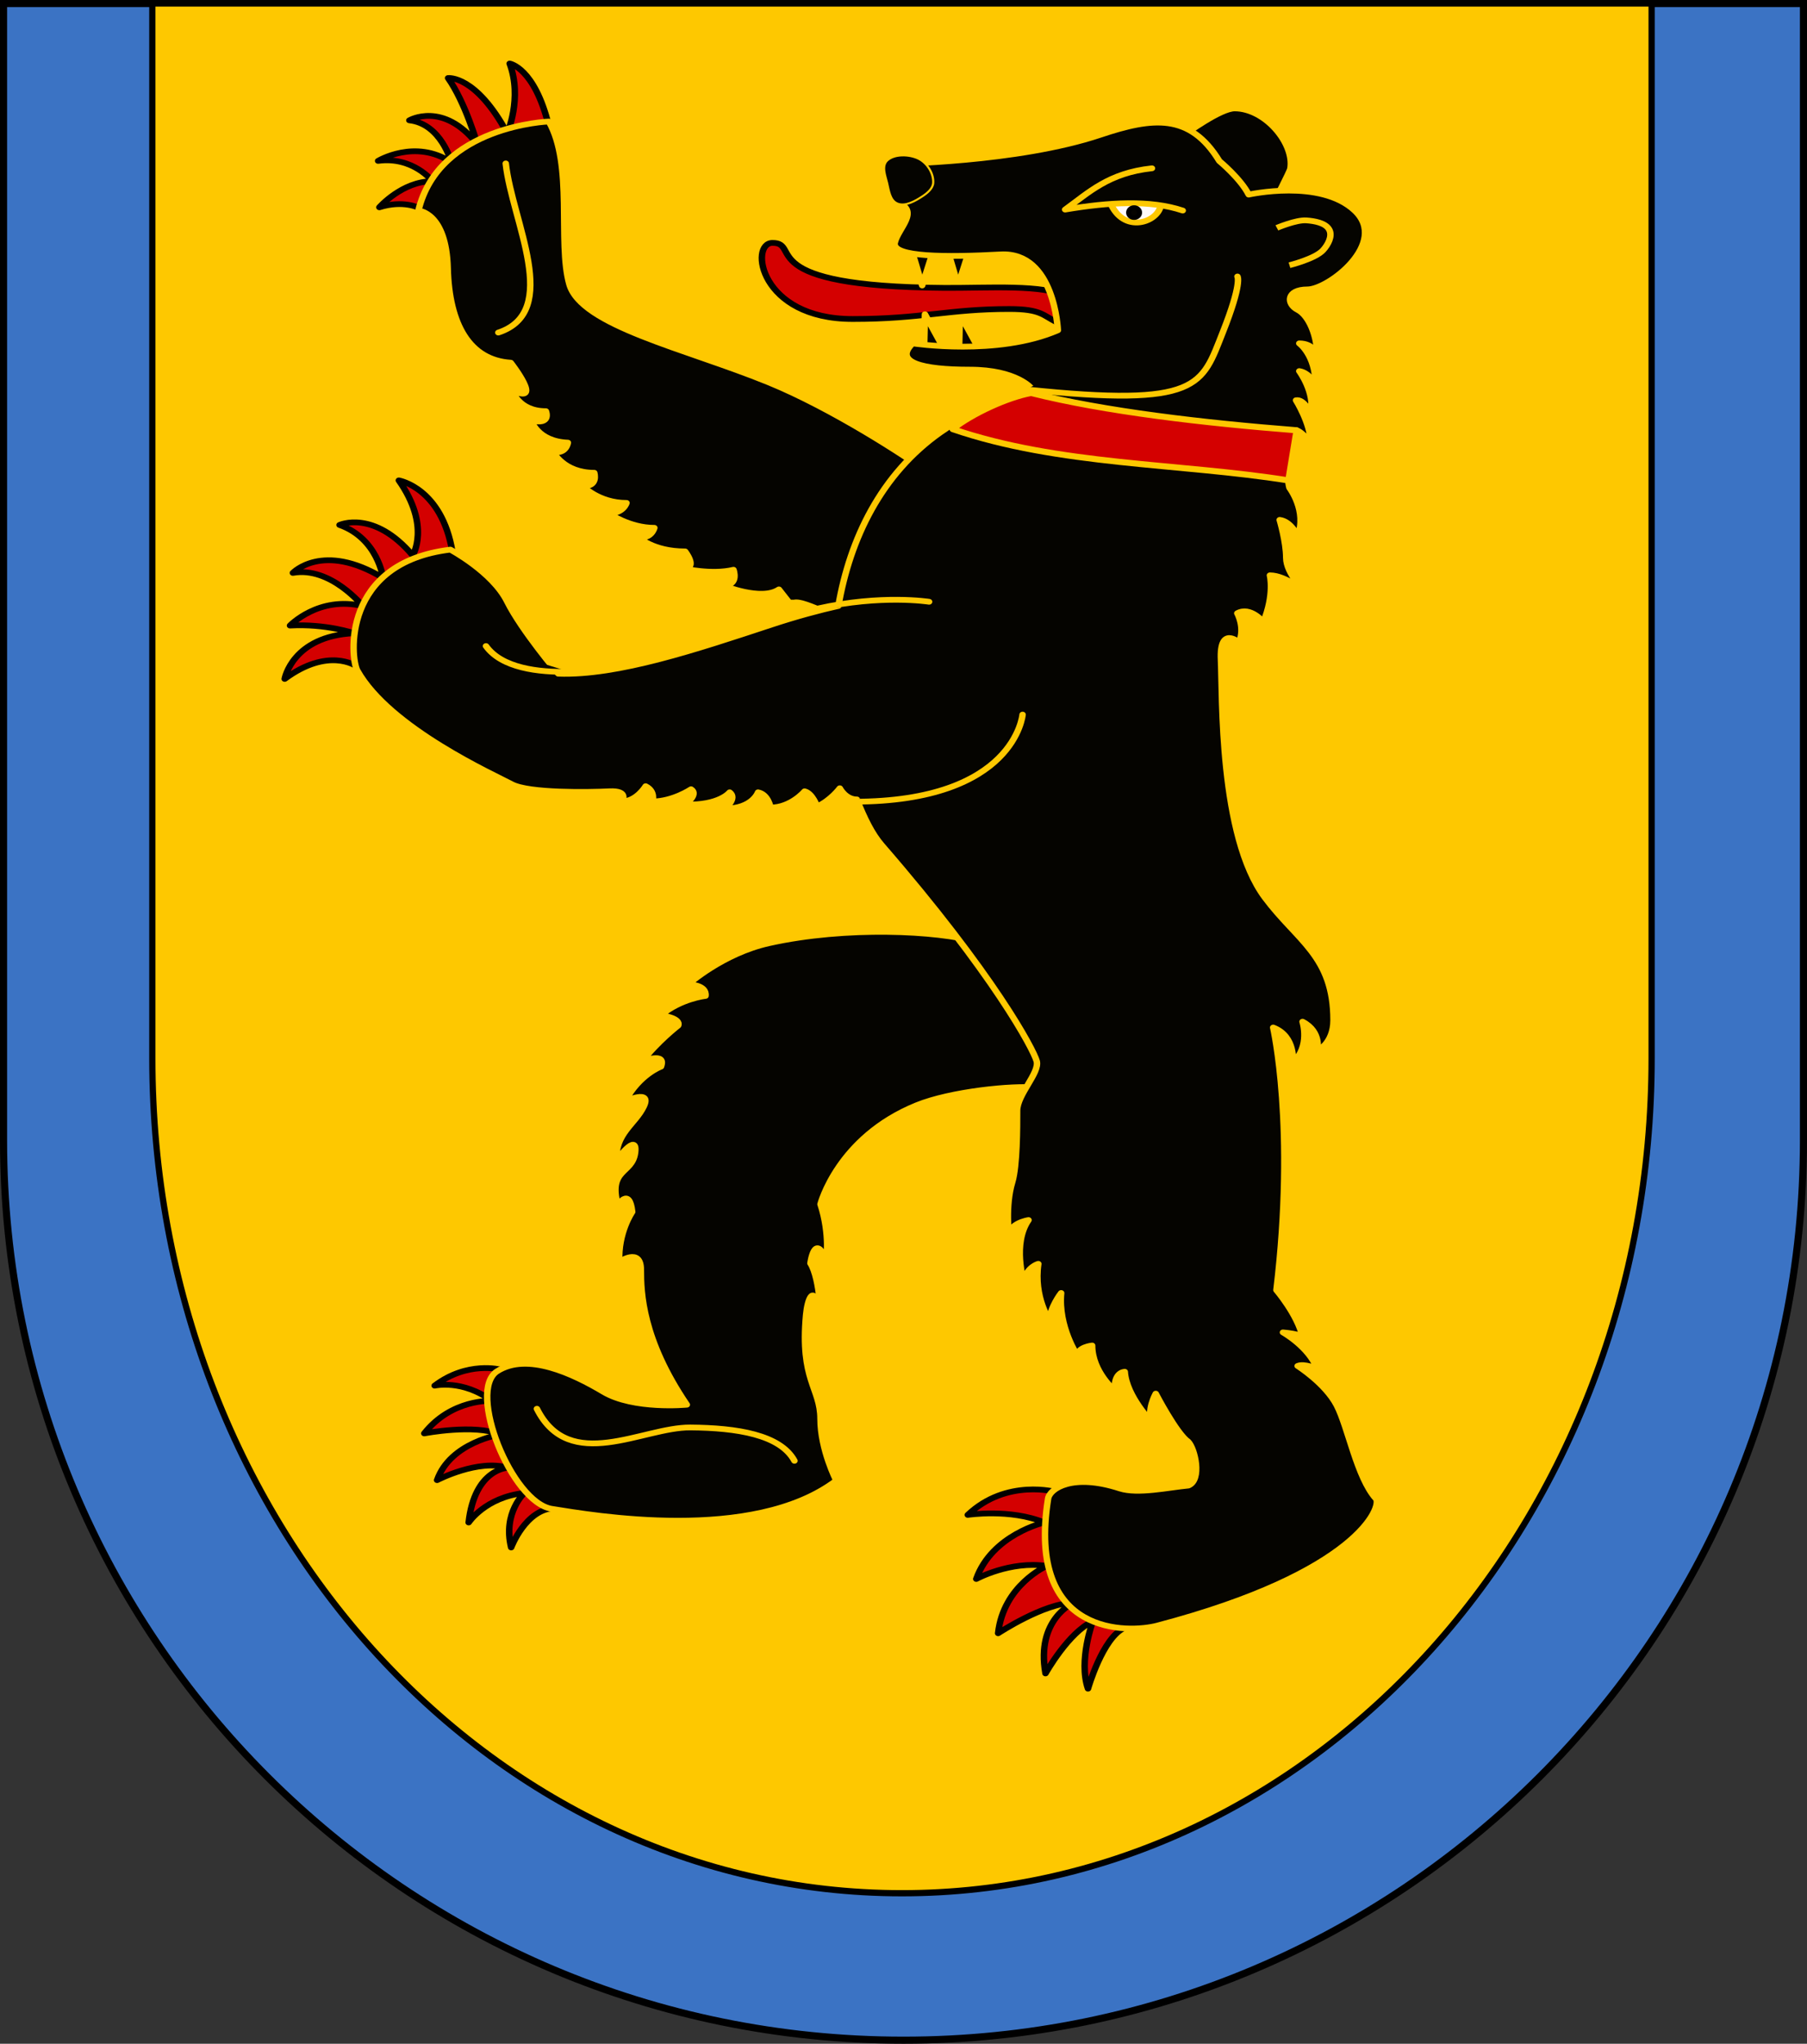
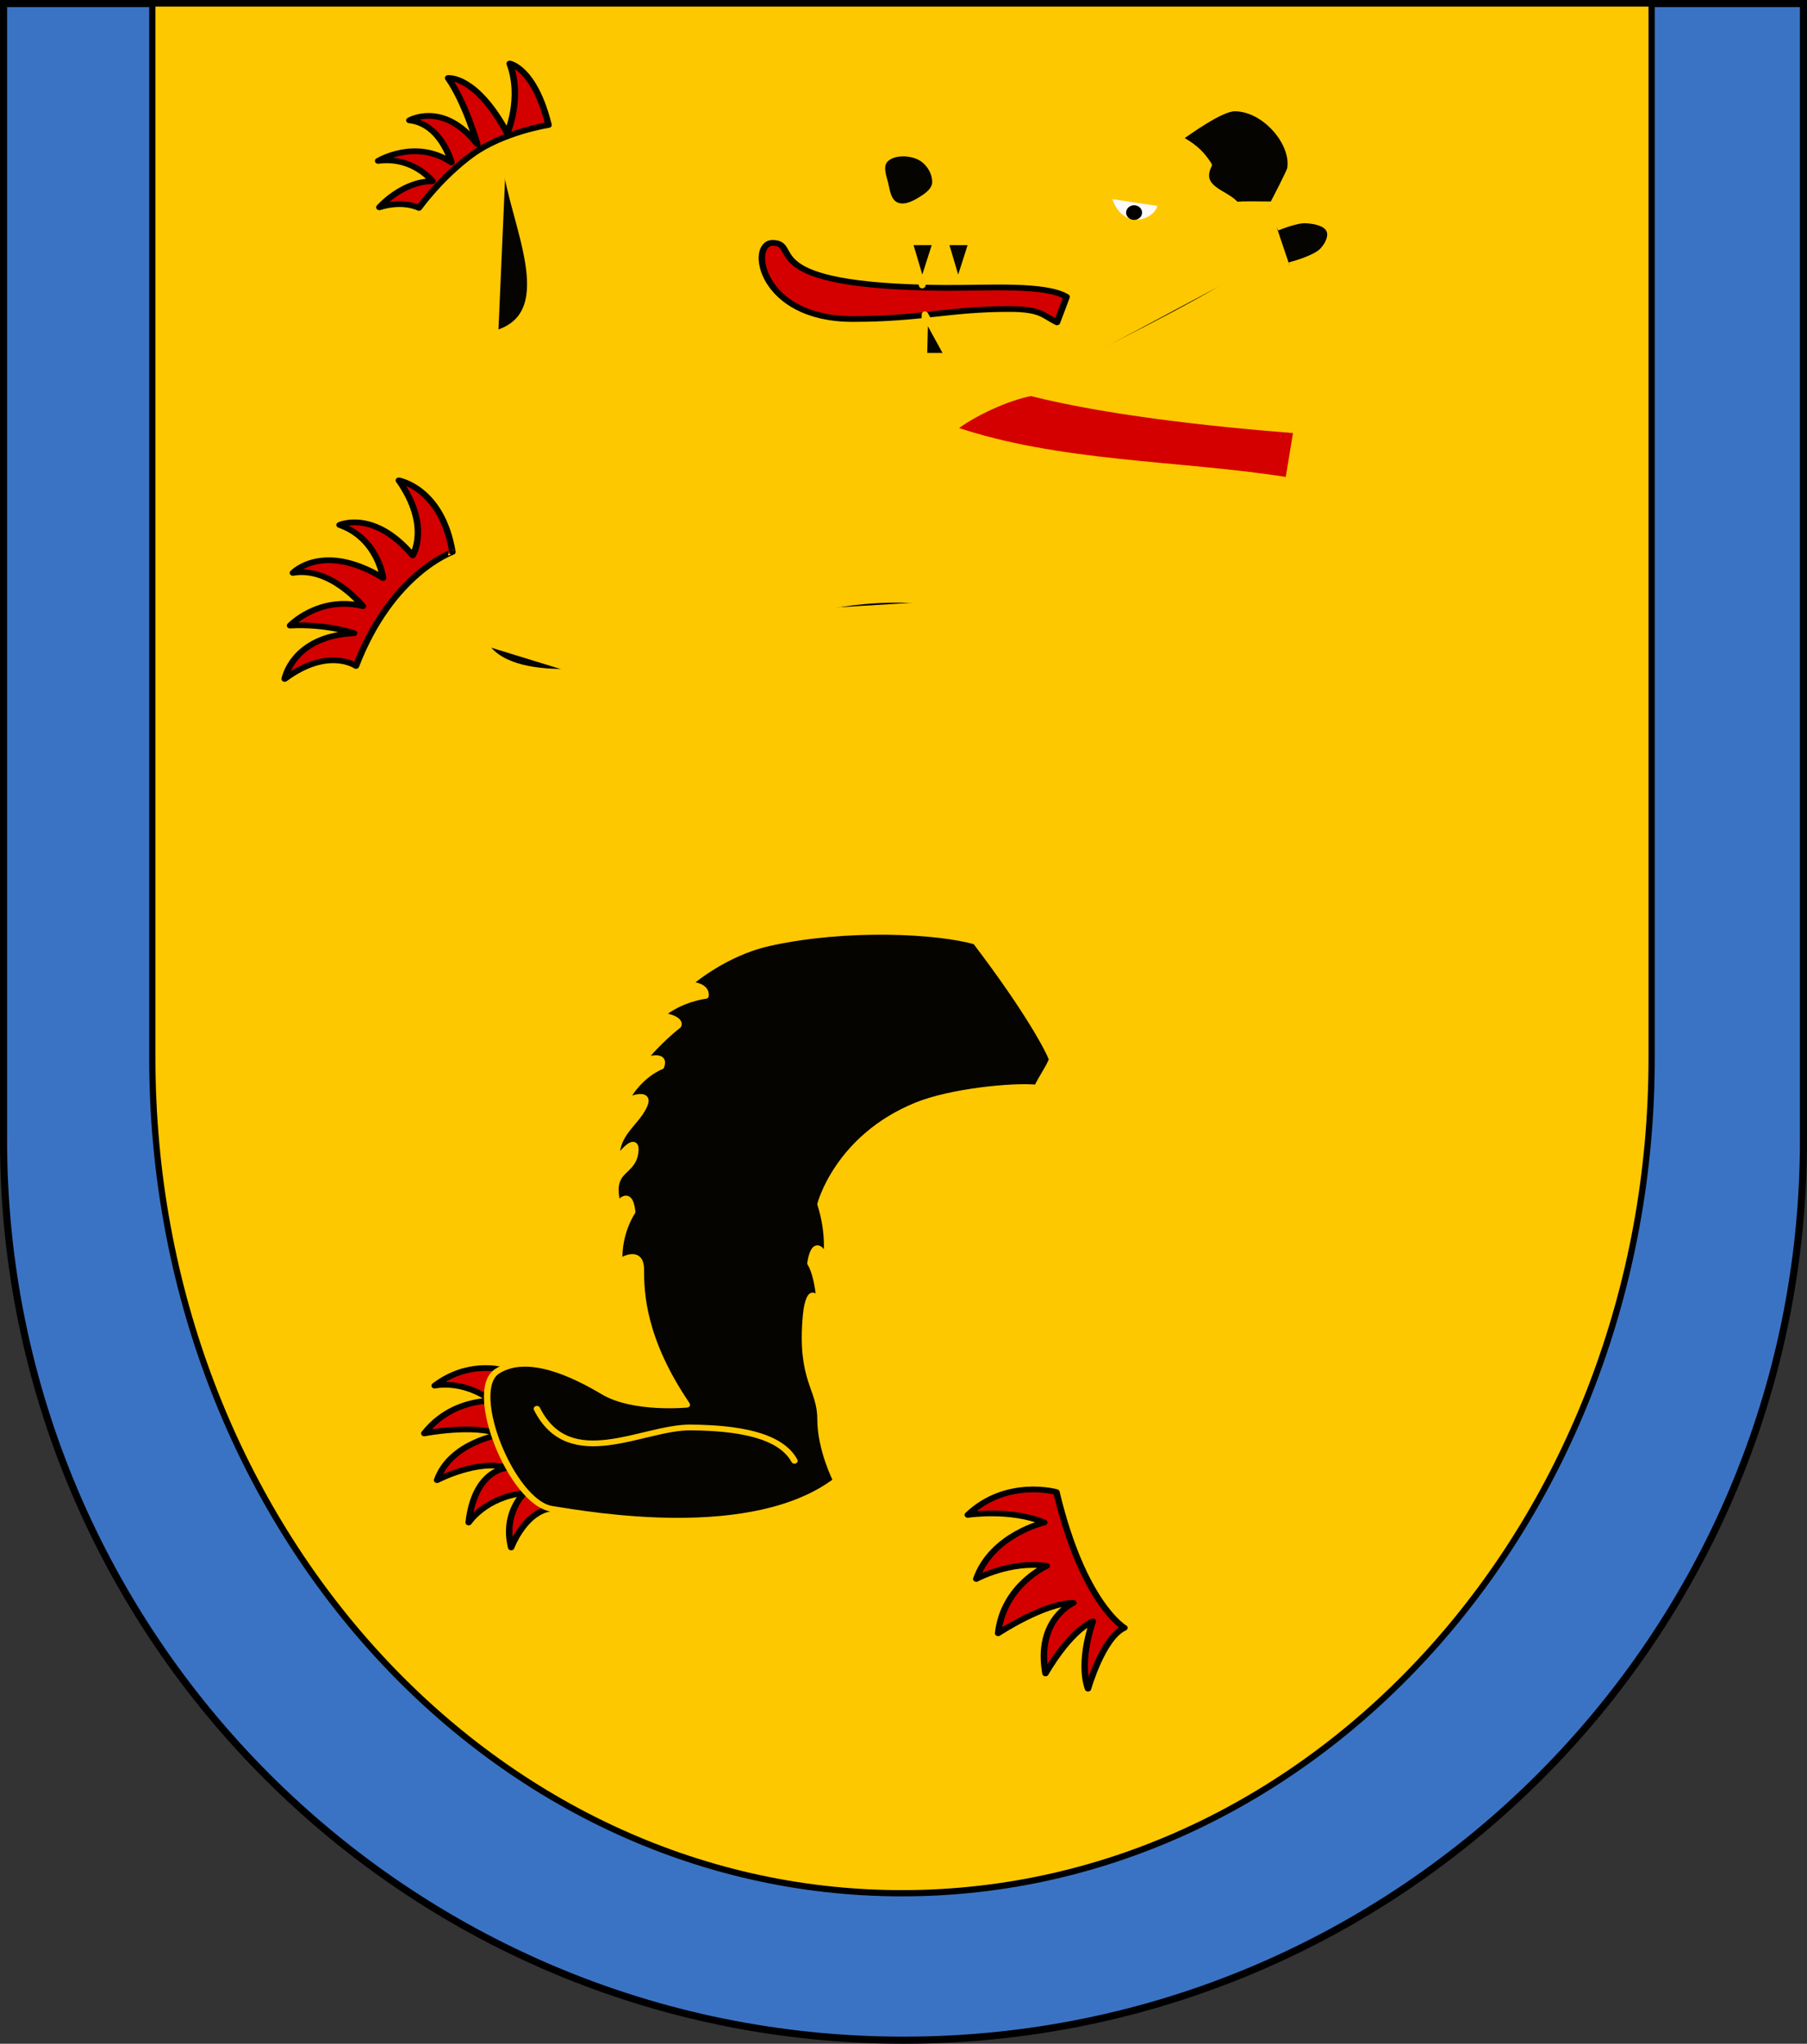
<svg xmlns="http://www.w3.org/2000/svg" xmlns:ns1="http://www.inkscape.org/namespaces/inkscape" xmlns:ns2="http://sodipodi.sourceforge.net/DTD/sodipodi-0.dtd" width="763" height="863" id="svg2" version="1.1" ns1:version="0.45.1" ns2:docname="Wappen Familie Zerbelhufen.svg" ns2:version="0.32" ns1:output_extension="org.inkscape.output.svg.inkscape" ns2:docbase="C:\Documents and Settings\victor\DSA\Wappen">
  <rect width="100%" height="100%" fill="#333333" stroke="none" />
  <defs id="defs4">
    <ns1:perspective ns2:type="inkscape:persp3d" ns1:vp_x="0 : 526.18109 : 1" ns1:vp_y="0 : 1000 : 0" ns1:vp_z="744.09448 : 526.18109 : 1" ns1:persp3d-origin="372.04724 : 350.78739 : 1" id="perspective10" />
    <ns1:perspective id="perspective2828" ns1:persp3d-origin="0.5 : 0.33333333 : 1" ns1:vp_z="1 : 0.5 : 1" ns1:vp_y="0 : 1000 : 0" ns1:vp_x="0 : 0.5 : 1" ns2:type="inkscape:persp3d" />
    <ns1:perspective id="perspective2828-7" ns1:persp3d-origin="0.5 : 0.33333333 : 1" ns1:vp_z="1 : 0.5 : 1" ns1:vp_y="0 : 1000 : 0" ns1:vp_x="0 : 0.5 : 1" ns2:type="inkscape:persp3d" />
    <ns1:perspective id="perspective3640" ns1:persp3d-origin="0.5 : 0.33333333 : 1" ns1:vp_z="1 : 0.5 : 1" ns1:vp_y="0 : 1000 : 0" ns1:vp_x="0 : 0.5 : 1" ns2:type="inkscape:persp3d" />
    <ns1:perspective id="perspective3670" ns1:persp3d-origin="0.5 : 0.33333333 : 1" ns1:vp_z="1 : 0.5 : 1" ns1:vp_y="0 : 1000 : 0" ns1:vp_x="0 : 0.5 : 1" ns2:type="inkscape:persp3d" />
    <ns1:perspective id="perspective3693" ns1:persp3d-origin="0.5 : 0.33333333 : 1" ns1:vp_z="1 : 0.5 : 1" ns1:vp_y="0 : 1000 : 0" ns1:vp_x="0 : 0.5 : 1" ns2:type="inkscape:persp3d" />
    <ns1:perspective id="perspective3720" ns1:persp3d-origin="0.5 : 0.33333333 : 1" ns1:vp_z="1 : 0.5 : 1" ns1:vp_y="0 : 1000 : 0" ns1:vp_x="0 : 0.5 : 1" ns2:type="inkscape:persp3d" />
    <ns1:perspective id="perspective3747" ns1:persp3d-origin="0.5 : 0.33333333 : 1" ns1:vp_z="1 : 0.5 : 1" ns1:vp_y="0 : 1000 : 0" ns1:vp_x="0 : 0.5 : 1" ns2:type="inkscape:persp3d" />
    <ns1:perspective id="perspective3763" ns1:persp3d-origin="0.5 : 0.33333333 : 1" ns1:vp_z="1 : 0.5 : 1" ns1:vp_y="0 : 1000 : 0" ns1:vp_x="0 : 0.5 : 1" ns2:type="inkscape:persp3d" />
    <ns1:perspective id="perspective3792" ns1:persp3d-origin="0.5 : 0.33333333 : 1" ns1:vp_z="1 : 0.5 : 1" ns1:vp_y="0 : 1000 : 0" ns1:vp_x="0 : 0.5 : 1" ns2:type="inkscape:persp3d" />
    <ns1:perspective id="perspective3814" ns1:persp3d-origin="0.5 : 0.33333333 : 1" ns1:vp_z="1 : 0.5 : 1" ns1:vp_y="0 : 1000 : 0" ns1:vp_x="0 : 0.5 : 1" ns2:type="inkscape:persp3d" />
    <ns1:perspective id="perspective3841" ns1:persp3d-origin="0.5 : 0.33333333 : 1" ns1:vp_z="1 : 0.5 : 1" ns1:vp_y="0 : 1000 : 0" ns1:vp_x="0 : 0.5 : 1" ns2:type="inkscape:persp3d" />
    <ns1:perspective id="perspective3841-5" ns1:persp3d-origin="0.5 : 0.33333333 : 1" ns1:vp_z="1 : 0.5 : 1" ns1:vp_y="0 : 1000 : 0" ns1:vp_x="0 : 0.5 : 1" ns2:type="inkscape:persp3d" />
    <ns1:perspective id="perspective3872" ns1:persp3d-origin="0.5 : 0.33333333 : 1" ns1:vp_z="1 : 0.5 : 1" ns1:vp_y="0 : 1000 : 0" ns1:vp_x="0 : 0.5 : 1" ns2:type="inkscape:persp3d" />
    <ns1:perspective id="perspective3898" ns1:persp3d-origin="0.5 : 0.33333333 : 1" ns1:vp_z="1 : 0.5 : 1" ns1:vp_y="0 : 1000 : 0" ns1:vp_x="0 : 0.5 : 1" ns2:type="inkscape:persp3d" />
    <ns1:perspective id="perspective3920" ns1:persp3d-origin="0.5 : 0.33333333 : 1" ns1:vp_z="1 : 0.5 : 1" ns1:vp_y="0 : 1000 : 0" ns1:vp_x="0 : 0.5 : 1" ns2:type="inkscape:persp3d" />
    <ns1:perspective id="perspective2860" ns1:persp3d-origin="0.5 : 0.33333333 : 1" ns1:vp_z="1 : 0.5 : 1" ns1:vp_y="0 : 1000 : 0" ns1:vp_x="0 : 0.5 : 1" ns2:type="inkscape:persp3d" />
    <ns1:perspective id="perspective3672" ns1:persp3d-origin="0.5 : 0.33333333 : 1" ns1:vp_z="1 : 0.5 : 1" ns1:vp_y="0 : 1000 : 0" ns1:vp_x="0 : 0.5 : 1" ns2:type="inkscape:persp3d" />
    <ns1:perspective id="perspective3695" ns1:persp3d-origin="0.5 : 0.33333333 : 1" ns1:vp_z="1 : 0.5 : 1" ns1:vp_y="0 : 1000 : 0" ns1:vp_x="0 : 0.5 : 1" ns2:type="inkscape:persp3d" />
    <ns1:perspective id="perspective3261" ns1:persp3d-origin="0.5 : 0.33333333 : 1" ns1:vp_z="1 : 0.5 : 1" ns1:vp_y="0 : 1000 : 0" ns1:vp_x="0 : 0.5 : 1" ns2:type="inkscape:persp3d" />
    <ns1:perspective id="perspective2828-1" ns1:persp3d-origin="0.5 : 0.33333333 : 1" ns1:vp_z="1 : 0.5 : 1" ns1:vp_y="0 : 1000 : 0" ns1:vp_x="0 : 0.5 : 1" ns2:type="inkscape:persp3d" />
    <ns1:perspective id="perspective3652" ns1:persp3d-origin="0.5 : 0.33333333 : 1" ns1:vp_z="1 : 0.5 : 1" ns1:vp_y="0 : 1000 : 0" ns1:vp_x="0 : 0.5 : 1" ns2:type="inkscape:persp3d" />
    <ns1:perspective id="perspective3652-2" ns1:persp3d-origin="0.5 : 0.33333333 : 1" ns1:vp_z="1 : 0.5 : 1" ns1:vp_y="0 : 1000 : 0" ns1:vp_x="0 : 0.5 : 1" ns2:type="inkscape:persp3d" />
    <ns1:perspective id="perspective3652-5" ns1:persp3d-origin="0.5 : 0.33333333 : 1" ns1:vp_z="1 : 0.5 : 1" ns1:vp_y="0 : 1000 : 0" ns1:vp_x="0 : 0.5 : 1" ns2:type="inkscape:persp3d" />
    <ns1:perspective id="perspective3727" ns1:persp3d-origin="0.5 : 0.33333333 : 1" ns1:vp_z="1 : 0.5 : 1" ns1:vp_y="0 : 1000 : 0" ns1:vp_x="0 : 0.5 : 1" ns2:type="inkscape:persp3d" />
    <ns1:perspective id="perspective3843" ns1:persp3d-origin="0.5 : 0.33333333 : 1" ns1:vp_z="1 : 0.5 : 1" ns1:vp_y="0 : 1000 : 0" ns1:vp_x="0 : 0.5 : 1" ns2:type="inkscape:persp3d" />
    <ns1:perspective id="perspective3970" ns1:persp3d-origin="0.5 : 0.33333333 : 1" ns1:vp_z="1 : 0.5 : 1" ns1:vp_y="0 : 1000 : 0" ns1:vp_x="0 : 0.5 : 1" ns2:type="inkscape:persp3d" />
    <ns1:perspective id="perspective4007" ns1:persp3d-origin="0.5 : 0.33333333 : 1" ns1:vp_z="1 : 0.5 : 1" ns1:vp_y="0 : 1000 : 0" ns1:vp_x="0 : 0.5 : 1" ns2:type="inkscape:persp3d" />
    <ns1:perspective id="perspective4062" ns1:persp3d-origin="0.5 : 0.33333333 : 1" ns1:vp_z="1 : 0.5 : 1" ns1:vp_y="0 : 1000 : 0" ns1:vp_x="0 : 0.5 : 1" ns2:type="inkscape:persp3d" />
    <ns1:perspective id="perspective4153" ns1:persp3d-origin="0.5 : 0.33333333 : 1" ns1:vp_z="1 : 0.5 : 1" ns1:vp_y="0 : 1000 : 0" ns1:vp_x="0 : 0.5 : 1" ns2:type="inkscape:persp3d" />
    <ns1:perspective id="perspective4316" ns1:persp3d-origin="0.5 : 0.33333333 : 1" ns1:vp_z="1 : 0.5 : 1" ns1:vp_y="0 : 1000 : 0" ns1:vp_x="0 : 0.5 : 1" ns2:type="inkscape:persp3d" />
    <ns1:perspective id="perspective4316-9" ns1:persp3d-origin="0.5 : 0.33333333 : 1" ns1:vp_z="1 : 0.5 : 1" ns1:vp_y="0 : 1000 : 0" ns1:vp_x="0 : 0.5 : 1" ns2:type="inkscape:persp3d" />
    <ns1:perspective id="perspective2898" ns1:persp3d-origin="0.5 : 0.33333333 : 1" ns1:vp_z="1 : 0.5 : 1" ns1:vp_y="0 : 1000 : 0" ns1:vp_x="0 : 0.5 : 1" ns2:type="inkscape:persp3d" />
    <ns1:perspective id="perspective3337" ns1:persp3d-origin="0.5 : 0.33333333 : 1" ns1:vp_z="1 : 0.5 : 1" ns1:vp_y="0 : 1000 : 0" ns1:vp_x="0 : 0.5 : 1" ns2:type="inkscape:persp3d" />
    <ns1:perspective id="perspective3373" ns1:persp3d-origin="0.5 : 0.33333333 : 1" ns1:vp_z="1 : 0.5 : 1" ns1:vp_y="0 : 1000 : 0" ns1:vp_x="0 : 0.5 : 1" ns2:type="inkscape:persp3d" />
    <ns1:perspective id="perspective3837" ns1:persp3d-origin="0.5 : 0.33333333 : 1" ns1:vp_z="1 : 0.5 : 1" ns1:vp_y="0 : 1000 : 0" ns1:vp_x="0 : 0.5 : 1" ns2:type="inkscape:persp3d" />
    <ns1:perspective id="perspective4362" ns1:persp3d-origin="0.5 : 0.33333333 : 1" ns1:vp_z="1 : 0.5 : 1" ns1:vp_y="0 : 1000 : 0" ns1:vp_x="0 : 0.5 : 1" ns2:type="inkscape:persp3d" />
    <ns1:perspective id="perspective3266" ns1:persp3d-origin="0.5 : 0.33333333 : 1" ns1:vp_z="1 : 0.5 : 1" ns1:vp_y="0 : 1000 : 0" ns1:vp_x="0 : 0.5 : 1" ns2:type="inkscape:persp3d" />
    <ns1:perspective id="perspective3806" ns1:persp3d-origin="0.5 : 0.33333333 : 1" ns1:vp_z="1 : 0.5 : 1" ns1:vp_y="0 : 1000 : 0" ns1:vp_x="0 : 0.5 : 1" ns2:type="inkscape:persp3d" />
    <ns1:perspective id="perspective3146" ns1:persp3d-origin="0.5 : 0.33333333 : 1" ns1:vp_z="1 : 0.5 : 1" ns1:vp_y="0 : 1000 : 0" ns1:vp_x="0 : 0.5 : 1" ns2:type="inkscape:persp3d" />
    <ns1:perspective id="perspective2924" ns1:persp3d-origin="0.5 : 0.33333333 : 1" ns1:vp_z="1 : 0.5 : 1" ns1:vp_y="0 : 1000 : 0" ns1:vp_x="0 : 0.5 : 1" ns2:type="inkscape:persp3d" />
    <ns1:perspective id="perspective3963" ns1:persp3d-origin="0.5 : 0.33333333 : 1" ns1:vp_z="1 : 0.5 : 1" ns1:vp_y="0 : 1000 : 0" ns1:vp_x="0 : 0.5 : 1" ns2:type="inkscape:persp3d" />
    <ns1:perspective id="perspective3699" ns1:persp3d-origin="0.5 : 0.33333333 : 1" ns1:vp_z="1 : 0.5 : 1" ns1:vp_y="0 : 1000 : 0" ns1:vp_x="0 : 0.5 : 1" ns2:type="inkscape:persp3d" />
    <ns1:perspective id="perspective3721" ns1:persp3d-origin="0.5 : 0.33333333 : 1" ns1:vp_z="1 : 0.5 : 1" ns1:vp_y="0 : 1000 : 0" ns1:vp_x="0 : 0.5 : 1" ns2:type="inkscape:persp3d" />
    <ns1:perspective id="perspective3721-7" ns1:persp3d-origin="0.5 : 0.33333333 : 1" ns1:vp_z="1 : 0.5 : 1" ns1:vp_y="0 : 1000 : 0" ns1:vp_x="0 : 0.5 : 1" ns2:type="inkscape:persp3d" />
    <ns1:perspective id="perspective3721-0" ns1:persp3d-origin="0.5 : 0.33333333 : 1" ns1:vp_z="1 : 0.5 : 1" ns1:vp_y="0 : 1000 : 0" ns1:vp_x="0 : 0.5 : 1" ns2:type="inkscape:persp3d" />
    <ns1:perspective id="perspective3721-4" ns1:persp3d-origin="0.5 : 0.33333333 : 1" ns1:vp_z="1 : 0.5 : 1" ns1:vp_y="0 : 1000 : 0" ns1:vp_x="0 : 0.5 : 1" ns2:type="inkscape:persp3d" />
    <ns1:perspective id="perspective3721-8" ns1:persp3d-origin="0.5 : 0.33333333 : 1" ns1:vp_z="1 : 0.5 : 1" ns1:vp_y="0 : 1000 : 0" ns1:vp_x="0 : 0.5 : 1" ns2:type="inkscape:persp3d" />
    <ns1:perspective id="perspective3721-45" ns1:persp3d-origin="0.5 : 0.33333333 : 1" ns1:vp_z="1 : 0.5 : 1" ns1:vp_y="0 : 1000 : 0" ns1:vp_x="0 : 0.5 : 1" ns2:type="inkscape:persp3d" />
    <ns1:perspective id="perspective3721-1" ns1:persp3d-origin="0.5 : 0.33333333 : 1" ns1:vp_z="1 : 0.5 : 1" ns1:vp_y="0 : 1000 : 0" ns1:vp_x="0 : 0.5 : 1" ns2:type="inkscape:persp3d" />
    <ns1:perspective id="perspective3701" ns1:persp3d-origin="0.5 : 0.33333333 : 1" ns1:vp_z="1 : 0.5 : 1" ns1:vp_y="0 : 1000 : 0" ns1:vp_x="0 : 0.5 : 1" ns2:type="inkscape:persp3d" />
  </defs>
  <ns2:namedview id="base" pagecolor="#ffffff" bordercolor="#666666" borderopacity="1.0" ns1:pageopacity="0.0" ns1:pageshadow="2" ns1:zoom="0.6373117" ns1:cx="381.50003" ns1:cy="431.5" ns1:document-units="px" ns1:current-layer="layer1" showgrid="true" ns1:window-width="1024" ns1:window-height="746" ns1:window-x="0" ns1:window-y="0" ns1:window-maximized="1">
    <ns1:grid type="xygrid" id="grid2816" empspacing="5" visible="true" enabled="true" snapvisiblegridlinesonly="true" />
  </ns2:namedview>
  <g ns1:label="Ebene 1" ns1:groupmode="layer" id="layer1" transform="translate(-1.644, -192.036)">
    <path style="fill:#3b73c4;fill-opacity:1;stroke:rgb(0, 0, 0);stroke-width:3;stroke-miterlimit:4;stroke-opacity:1;stroke-dasharray:none" d="m 3.144,193.536 0,480 c 0,209.868 170.132,380 380,380 209.868,0 380,-170.132 380,-380 l 0,-480 -760,0 z" id="path2850" />
    <path style="fill:#fec800;fill-opacity:1;stroke:#000000;stroke-width:2.637;stroke-miterlimit:4;stroke-dasharray:none;stroke-opacity:1" d="M 65.962,193.497 L 65.962,638.885 C 65.962,833.62 207.681,991.484 382.501,991.484 C 557.32,991.484 699.039,833.62 699.039,638.885 L 699.039,193.497 L 65.962,193.497 L 65.962,193.497 z " id="path2850-1" />
    <g id="g12448" transform="matrix(0.858,0,0,0.858,58.871,30.94)">
      <g style="fill:#050400;fill-opacity:1;stroke:#fec800;stroke-opacity:1" id="g3668" transform="matrix(1.276,0,0,1.137,21.269,185.019)">
        <path style="fill:#d40000;fill-opacity:1;stroke:#000000;stroke-width:2.49;stroke-linecap:round;stroke-linejoin:round;stroke-miterlimit:4;stroke-dasharray:none;stroke-opacity:1" id="path1985" d="M 338.498,648.254 C 338.498,648.254 319.295,642.146 304.31,658.127 C 304.31,658.127 320.703,655.308 333.816,661.418 C 333.816,661.418 313.675,666.59 307.587,685.861 C 307.587,685.861 320.701,677.871 334.752,680.22 C 334.752,680.22 318.058,688.473 316.018,709.365 C 316.018,709.365 333.816,696.205 345.056,696.205 C 345.056,696.205 330.536,703.255 334.285,726.758 C 334.285,726.758 343.182,708.895 352.551,704.194 C 352.551,704.194 346.93,721.118 350.678,733.34 C 350.678,733.34 356.299,711.247 364.729,707.017 C 364.727,707.015 348.803,696.672 338.498,648.254 L 338.498,648.254 z " />
        <path style="fill:#d40000;fill-opacity:1;stroke:#000000;stroke-width:2.49;stroke-linecap:round;stroke-linejoin:round;stroke-miterlimit:4;stroke-dasharray:none;stroke-opacity:1" id="path1987" d="M 124.128,595.248 C 124.128,595.248 111.346,591.373 98.701,602.186 C 98.701,602.186 109.473,599.368 120.715,608.767 C 120.715,608.767 105.22,607.799 94.701,622.855 C 94.701,622.855 114.159,618.639 123.993,623.34 C 123.993,623.34 104.79,626.631 99.639,643.084 C 99.639,643.084 115.502,633.793 127.006,637.73 C 127.006,637.73 114.156,637.911 111.815,661.415 C 111.815,661.415 118.251,650.451 133.298,648.648 C 133.298,648.648 124.929,657.186 128.206,672.228 C 128.206,672.228 133.742,655.514 145.023,655.175 C 145.026,655.178 129.416,629.673 124.128,595.248 L 124.128,595.248 z " />
        <path style="fill:#d40000;fill-opacity:1;stroke:#000000;stroke-width:2.49;stroke-linecap:round;stroke-linejoin:round;stroke-miterlimit:4;stroke-dasharray:none;stroke-opacity:1" id="path1989" d="M 68.346,290.665 C 68.346,290.665 57.643,282.364 40.863,296.278 C 40.863,296.278 43.781,277.727 67.617,276.506 C 67.617,276.506 56.878,272.304 42.912,273.184 C 42.912,273.184 53.997,260.152 71.02,264.788 C 71.02,264.788 58.618,247.456 44.023,250.386 C 44.023,250.386 55.456,236.717 78.803,252.581 C 78.803,252.581 76.858,235.493 62.021,229.636 C 62.021,229.636 75.155,222.801 90.232,242.818 C 90.232,242.818 97.287,230.125 84.883,210.351 C 84.883,210.351 101.422,213.525 105.555,241.352 C 105.557,241.353 82.209,250.386 68.346,290.665 z " />
        <path style="fill:#d40000;fill-opacity:1;stroke:#000000;stroke-width:2.49;stroke-linecap:round;stroke-linejoin:round;stroke-miterlimit:4;stroke-dasharray:none;stroke-opacity:1" id="path1991" d="M 92.625,92.393 C 92.625,92.393 86.625,88.88 77.375,92.142 C 77.375,92.142 86.124,80.851 97.874,80.851 C 97.874,80.851 90.416,70.02 76.895,72.049 C 76.895,72.049 91.177,62.273 105.151,72.691 C 105.151,72.691 101.265,55.999 88.945,54.498 C 88.945,54.498 101.878,45.971 115.127,64.791 C 115.127,64.791 110.627,46.976 103.876,36.185 C 103.876,36.185 114.501,34.757 126.689,60.062 C 126.689,60.062 132.628,44.966 127.627,29.911 C 127.627,29.911 137.128,31.667 142.628,56.51 C 142.628,56.51 125.128,59.52 113.126,69.306 C 101.124,79.095 92.625,92.393 92.625,92.393 L 92.625,92.393 z " />
        <path style="fill:#050400;fill-opacity:1;stroke:#fec800;stroke-width:2.49;stroke-linecap:round;stroke-linejoin:round;stroke-miterlimit:4;stroke-dasharray:none;stroke-opacity:1" d="M 407.255,49.339 C 401.753,49.339 389.156,59.741 385.878,62.226 C 390.232,65.197 393.519,67.277 397.241,73.837 C 392.504,84.391 404.326,85.785 407.735,91.065 C 410.698,90.587 417.277,90.908 421.952,90.877 C 422.484,89.91 428.539,76.69 428.737,75.435 C 430.43,64.655 419.124,49.339 407.255,49.339 z " id="path3658" ns2:nodetypes="cccccsc" />
-         <path style="fill:#050400;fill-opacity:1;stroke:#fec800;stroke-width:2.49;stroke-linecap:round;stroke-linejoin:round;stroke-miterlimit:4;stroke-dasharray:none;stroke-opacity:1" d="M 150.64,125.358 C 146.119,107.204 152.336,73.733 142.728,55.011 C 142.728,55.011 100.334,56.712 92.422,93.588 C 92.422,93.588 103.161,94.155 103.728,118.55 C 104.292,142.945 112.207,158.262 128.033,159.396 C 128.033,159.396 141.033,178.119 128.596,171.31 C 128.596,171.31 130.858,180.386 141.597,180.386 C 141.597,180.386 143.858,186.628 135.944,184.359 C 135.944,184.359 138.206,193.435 150.076,194.003 C 150.076,194.003 149.51,199.109 144.423,197.974 C 144.423,197.974 148.38,207.051 160.249,207.051 C 160.249,207.051 161.944,213.291 155.728,212.724 C 155.728,212.724 161.945,220.099 172.685,220.099 C 172.685,220.099 171.555,224.637 165.903,224.637 C 165.903,224.637 173.815,230.878 183.425,230.878 C 183.425,230.878 182.294,235.984 177.207,234.849 C 177.207,234.849 182.858,241.089 195.293,241.089 C 195.293,241.089 200.382,248.464 194.73,248.464 C 194.73,248.464 205.468,251.301 213.947,249.031 C 213.947,249.031 216.209,255.838 209.992,255.838 C 209.992,255.838 224.688,262.645 231.47,257.539 L 235.428,263.215 C 235.428,263.215 236.161,263.238 237.365,263.24 C 241.278,261.996 256.593,272.288 260.432,271.249 C 263.816,252.24 272.474,226.246 288.97,206.94 C 280.724,200.093 252.003,179.115 227.516,167.904 C 195.293,153.157 155.162,143.513 150.64,125.358 z " id="path2879" ns2:nodetypes="ccccccccccccccccccccccccccc" />
        <path style="fill:#050400;fill-opacity:1;stroke:#fec800;stroke-width:2.49;stroke-linecap:round;stroke-linejoin:round;stroke-miterlimit:4;stroke-dasharray:none;stroke-opacity:1" id="path1995" d="M 227.555,410.683 C 209.815,415.132 196.51,428.487 196.51,428.487 C 196.51,428.487 203.717,428.487 203.163,433.497 C 203.163,433.497 193.738,434.605 185.977,441.843 C 185.977,441.843 193.738,442.955 192.63,446.295 C 192.63,446.295 184.313,453.526 178.771,461.874 C 178.771,461.874 188.194,457.422 185.977,464.1 C 185.977,464.1 177.662,467.44 172.119,479.122 C 172.119,479.122 182.651,473.559 179.326,481.35 C 176,489.141 168.238,493.035 168.793,504.718 C 168.793,504.718 177.108,491.92 176,501.379 C 174.891,510.839 165.467,508.058 169.347,524.192 C 169.347,524.192 173.781,515.844 174.89,526.973 C 174.89,526.973 169.345,535.877 169.9,548.672 C 169.9,548.672 178.217,541.995 178.217,552.01 C 178.217,562.027 178.771,582.057 195.955,610.434 C 195.955,610.434 175.443,612.661 163.803,604.871 C 152.16,597.082 134.421,587.624 122.781,595.969 C 111.141,604.314 128.326,652.722 143.846,655.503 C 159.367,658.284 221.457,670.525 253.609,643.261 C 253.609,643.261 247.512,629.909 247.512,616.556 C 247.512,603.203 239.607,599.901 241.968,571.486 C 242.522,564.809 244.739,558.69 246.402,567.592 C 248.065,576.494 247.51,555.905 243.631,549.23 C 243.631,549.23 245.294,535.32 249.729,548.119 C 249.729,548.119 251.393,536.992 247.512,523.639 C 247.512,523.639 254.165,494.706 284.654,480.796 C 297.721,474.834 321.662,472.091 331.05,473.181 C 331.939,471.043 333.021,468.975 334.052,467.024 C 335.106,465.029 336.657,462.077 336.823,460.885 C 335.8,457.502 328.004,440.402 307.385,410.03 C 292.976,405.304 257.444,403.183 227.555,410.683 L 227.555,410.683 z " ns2:nodetypes="ccccccccscscccsccsscscscccccsccc" />
-         <polyline transform="translate(1.5,1.5)" points="299.427,153.682 299.78,136.94 307.945,153.682" id="path2252_1_" style="fill:#050400;fill-opacity:1;stroke:#fec800;stroke-width:2.49;stroke-linecap:round;stroke-linejoin:round;stroke-miterlimit:4;stroke-dasharray:none;stroke-opacity:1" />
        <polyline transform="translate(1.5,1.5)" points="294.458,107.019 299.072,124.473 304.04,107.019" id="path2246_1_" style="fill:#050400;fill-opacity:1;stroke:#fec800;stroke-width:2.49;stroke-linecap:round;stroke-linejoin:round;stroke-miterlimit:4;stroke-dasharray:none;stroke-opacity:1" />
        <path style="fill:#d40000;fill-opacity:1;stroke:#000000;stroke-width:2.49;stroke-linecap:round;stroke-linejoin:round;stroke-miterlimit:4;stroke-dasharray:none;stroke-opacity:1" id="path2266" d="M 338.726,141.929 L 342.431,130.898 C 334.087,125.296 312.075,127.151 295.366,127.021 C 220.561,126.437 240.42,107.545 229.006,107.545 C 219.996,107.545 223.934,140.487 259.91,140.487 C 286.466,140.487 296.98,136.158 320.28,136.158 C 332.763,136.158 333.369,139.042 338.726,141.929 L 338.726,141.929 z " />
        <polyline transform="translate(1.5,1.5)" points="285.938,153.682 286.294,136.94 294.458,153.682" id="path2252" style="fill:#050400;fill-opacity:1;stroke:#fec800;stroke-width:2.49;stroke-linecap:round;stroke-linejoin:round;stroke-miterlimit:4;stroke-dasharray:none;stroke-opacity:1" />
        <polyline transform="translate(1.5,1.5)" points="280.616,107.019 285.23,124.473 290.198,107.019" id="path2246" style="fill:#050400;fill-opacity:1;stroke:#fec800;stroke-width:2.49;stroke-linecap:round;stroke-linejoin:round;stroke-miterlimit:4;stroke-dasharray:none;stroke-opacity:1" />
-         <path ns2:nodetypes="cccccscccsccccccscccccccccccccscccccccscccccccccscccscccccccccccccccssccccccccccccccscscccc" style="fill:#050400;fill-opacity:1;stroke:#fec800;stroke-width:2.49;stroke-linecap:round;stroke-linejoin:round;stroke-miterlimit:4;stroke-dasharray:none;stroke-opacity:1" id="path2003" d="M 146.377,294.017 C 169.213,294.964 200.063,283.328 228.474,272.802 C 238.416,269.12 247.078,266.542 254.408,264.691 C 258.885,235.714 270.839,207.633 293.763,189.555 C 311.378,175.663 328.993,170.613 328.993,170.613 C 328.993,170.613 323.331,162.406 305.087,162.406 C 286.843,162.406 275.52,159.248 283.067,151.041 C 283.067,151.041 315.781,156.723 339.057,145.359 C 339.057,145.359 337.799,111.264 317.038,112.527 C 296.276,113.789 274.889,113.789 276.147,107.475 C 277.404,101.161 286.212,93.585 276.776,89.796 C 276.776,89.796 279.294,80.958 275.52,73.38 C 275.52,73.38 323.469,72.775 355.415,60.751 C 375.547,53.174 390.017,51.28 401.34,72.116 C 401.34,72.116 409.518,79.693 412.663,86.638 C 412.663,86.638 440.343,79.692 453.554,93.584 C 466.765,107.475 443.491,127.68 435.31,127.68 C 427.13,127.68 427.13,133.994 431.537,136.519 C 435.941,139.044 439.086,147.885 439.086,156.093 C 439.086,156.093 437.828,151.041 432.166,151.041 C 432.166,151.041 438.457,156.093 438.457,168.721 C 438.457,168.721 435.94,163.67 432.166,163.039 C 432.166,163.039 438.456,172.509 436.569,181.35 C 436.569,181.35 434.051,175.036 430.908,175.668 C 430.908,175.668 436.569,185.771 436.569,193.979 C 436.569,193.979 432.27,188.006 430.383,188.637 C 430.383,188.637 425.761,189.044 426.391,200.411 C 428.327,204.288 427.321,209.275 428.391,213.554 C 428.391,213.554 435.31,223.657 431.537,234.39 C 431.537,234.39 429.019,228.077 424.617,227.444 C 424.617,227.444 427.134,236.917 427.134,243.86 C 427.134,250.806 434.683,259.014 434.683,259.014 C 434.683,259.014 427.134,251.437 420.843,251.437 C 420.843,251.437 422.731,259.645 418.326,271.642 C 418.326,271.642 413.293,264.696 408.262,267.854 C 408.262,267.854 411.408,274.168 408.891,280.483 C 408.891,280.483 401.341,272.905 401.97,288.059 C 402.6,303.211 401.237,364.307 418.955,390.977 C 431.537,409.919 445.378,416.234 445.378,444.014 C 445.378,454.118 439.087,457.275 439.087,457.275 C 439.087,457.275 440.975,449.069 433.426,444.648 C 433.426,444.648 436.572,455.379 429.653,462.328 C 429.653,462.328 430.911,450.96 422.102,447.173 C 422.102,447.173 430.911,490.11 423.361,560.824 C 423.361,560.824 431.539,571.558 433.425,581.029 C 433.425,581.029 432.168,579.767 425.875,579.136 C 425.875,579.136 435.939,585.449 439.085,594.92 C 439.085,594.92 434.053,592.394 431.536,593.657 C 431.536,593.657 442.23,601.233 446.635,610.706 C 451.038,620.176 454.425,641.944 461.735,651.115 C 464.25,654.272 455.015,683.136 377.433,706.047 C 366.741,709.207 326.732,711.28 335.287,651.115 C 335.916,646.694 344.832,640.075 362.967,646.694 C 369.887,649.22 381.703,646.227 389.389,645.43 C 394.69,642.996 391.937,629.38 389.273,626.378 C 384.821,622.943 376.807,605.651 376.807,605.651 C 376.807,605.651 373.035,613.228 375.55,618.28 C 375.55,618.28 365.486,606.916 364.857,596.181 C 364.857,596.181 360.454,596.181 361.084,604.389 C 361.084,604.389 352.275,596.181 352.275,584.815 C 352.275,584.815 346.614,585.447 346.614,589.234 C 346.614,589.234 339.066,576.605 340.324,562.085 C 340.324,562.085 335.919,568.399 335.919,574.083 C 335.919,574.083 329.628,563.979 331.516,549.457 C 331.516,549.457 327.114,550.721 325.855,557.034 C 325.855,557.034 321.452,540.618 327.743,530.513 C 327.743,530.513 320.193,531.777 320.193,537.46 C 320.193,537.46 318.676,524.308 321.452,514.097 C 323.338,507.153 323.338,490.103 323.338,483.158 C 323.338,476.213 332.147,466.742 330.888,461.69 C 329.629,456.638 314.611,424.525 271.123,368.245 C 267.302,363.299 264.395,356.56 261.524,348.442 C 257.146,348.442 254.956,343.606 254.956,343.606 C 254.956,343.606 251.453,348.878 246.196,351.515 C 246.196,351.515 244.444,345.801 241.379,344.922 C 241.379,344.922 236.126,351.955 228.241,351.955 C 228.241,351.955 227.366,346.24 223.425,345.361 C 223.425,345.361 221.237,352.393 210.727,352.393 C 210.727,352.393 215.543,347.997 212.478,345.361 C 212.478,345.361 208.538,351.076 195.4,350.633 C 195.4,350.633 200.653,346.237 197.589,344.038 C 197.589,344.038 190.583,349.313 182.699,349.313 C 182.699,349.313 184.012,344.917 180.072,342.72 C 180.072,342.72 176.569,349.313 170.878,349.313 C 170.878,349.313 173.941,344.478 166.061,344.917 C 158.178,345.357 134.969,345.797 128.4,341.843 C 121.832,337.887 81.282,317.578 68.843,292.614 C 66.216,287.342 62.713,246.024 104.753,240.31 C 104.753,240.31 120.954,249.981 126.648,262.727 C 132.333,275.476 146.377,294.017 146.377,294.017 L 146.377,294.017 z " />
-         <path style="fill:#050400;fill-opacity:1;stroke:#fec800;stroke-width:2.49;stroke-linecap:round;stroke-linejoin:round;stroke-miterlimit:4;stroke-dasharray:none;stroke-opacity:1" id="path2005" d="M 325.453,311.718 C 325.453,311.718 322.552,349.418 260.343,349.418" />
        <path style="fill:#050400;fill-opacity:1;stroke:#fec800;stroke-width:2.49;stroke-linecap:round;stroke-linejoin:round;stroke-miterlimit:4;stroke-dasharray:none;stroke-opacity:1" id="path2007" d="M 150.759,293.198 C 138.53,293.505 124.551,291.532 118.495,282.055" />
        <path style="fill:#050400;fill-opacity:1;stroke:#fec800;stroke-width:2.49;stroke-linecap:round;stroke-linejoin:round;stroke-miterlimit:4;stroke-dasharray:none;stroke-opacity:1" id="path2009" d="M 289.399,262.885 C 289.399,262.885 271.059,259.594 246.42,265.82" />
        <path style="fill:#050400;fill-opacity:1;stroke:#fec800;stroke-width:2.49;stroke-linecap:round;stroke-linejoin:round;stroke-miterlimit:4;stroke-dasharray:none;stroke-opacity:1" id="path2235" d="M 126.117,73.153 C 128.58,98.284 147.77,137.265 123.256,146.362" />
        <path style="fill:#fefafa;fill-opacity:1;stroke:#fec800;stroke-width:2.49;stroke-linecap:round;stroke-linejoin:round;stroke-miterlimit:4;stroke-dasharray:none;stroke-opacity:1" id="path2244" d="M 358.676,88.365 C 363.298,104.137 377.136,99.067 378.662,91.751" ns2:nodetypes="cc" />
-         <path style="fill:#050400;fill-opacity:1;stroke:#fec800;stroke-width:2.49;stroke-linecap:round;stroke-linejoin:round;stroke-miterlimit:4;stroke-dasharray:none;stroke-opacity:1" id="path2227" d="M 375.346,75.259 C 358.668,77.259 350.991,85.707 341.867,93.122 C 358.891,89.907 374.682,88.862 387.211,93.547" />
-         <path style="fill:#050400;fill-opacity:1;stroke:#fec800;stroke-width:2.49;stroke-linecap:round;stroke-linejoin:round;stroke-miterlimit:4;stroke-dasharray:none;stroke-opacity:1" id="path2229" d="M 326.903,170.977 C 394.018,178.852 394.553,169.178 402.635,146.354 C 410.204,124.981 408.33,122.092 408.33,122.092" ns2:nodetypes="csc" />
+         <path style="fill:#050400;fill-opacity:1;stroke:#fec800;stroke-width:2.49;stroke-linecap:round;stroke-linejoin:round;stroke-miterlimit:4;stroke-dasharray:none;stroke-opacity:1" id="path2229" d="M 326.903,170.977 C 410.204,124.981 408.33,122.092 408.33,122.092" ns2:nodetypes="csc" />
        <path style="fill:#050400;fill-opacity:1;stroke:#fec800;stroke-width:2.49;stroke-linecap:round;stroke-linejoin:round;stroke-miterlimit:4;stroke-dasharray:none;stroke-opacity:1" id="path2247" d="M 138.131,612.196 C 150.738,640.384 178.959,620.131 197.303,620.287 C 215.306,620.437 232.006,623.407 237.465,634.715" />
        <path style="fill:#050400;fill-opacity:1;stroke:#fec800;stroke-width:2.49;stroke-linecap:butt;stroke-linejoin:miter;stroke-miterlimit:4;stroke-dasharray:none;stroke-opacity:1" d="M 423.53,101.033 C 423.53,101.033 430.933,97.509 434.845,97.8 C 438.092,98.041 442.353,98.894 443.736,101.841 C 445.042,104.622 443.259,108.356 441.311,110.732 C 438.256,114.459 428.379,117.198 428.379,117.198" id="path3660" ns2:nodetypes="caaaa" />
        <path style="fill:#050400;fill-opacity:1;stroke:#fec800;stroke-width:0.83px;stroke-linecap:butt;stroke-linejoin:miter;stroke-opacity:1" d="M 277.234,90.525 C 274.25,89.224 273.882,84.816 273.193,81.635 C 272.508,78.475 270.984,74.296 273.193,71.935 C 275.96,68.978 281.772,69.167 285.317,71.127 C 288.798,73.052 291.226,77.665 290.975,81.635 C 290.828,83.948 288.798,85.915 286.933,87.292 C 284.192,89.317 280.358,91.888 277.234,90.525 L 277.234,90.525 z " id="path3664" ns2:nodetypes="caaaaaa" />
      </g>
      <path transform="matrix(0.832,0,0,0.762,83.394,215.706)" d="M 493.636 100.63 A 3.214 3.214 0 1 1  487.208,100.63 A 3.214 3.214 0 1 1  493.636 100.63 z" ns2:ry="3.2142856" ns2:rx="3.2142856" ns2:cy="100.62987" ns2:cx="490.42209" id="path9965" style="opacity:1;fill:#050400;fill-opacity:1;stroke:#000000;stroke-width:3;stroke-miterlimit:4;stroke-dasharray:none;stroke-dashoffset:0;stroke-opacity:1" ns2:type="arc" />
      <path ns2:nodetypes="ccccc" style="fill:#d40000;fill-opacity:1;stroke:#fec800;stroke-width:3;stroke-linecap:round;stroke-linejoin:round;stroke-miterlimit:4;stroke-dasharray:none;stroke-opacity:1" id="path9967" d="M 440.724,381.154 C 476.969,390.261 525.487,395.915 571.361,399.52 L 567.308,424.18 C 513.776,415.645 454.285,416.841 402.094,398.922 C 412.006,391.08 429.369,383.228 440.724,381.154 z " />
    </g>
  </g>
</svg>